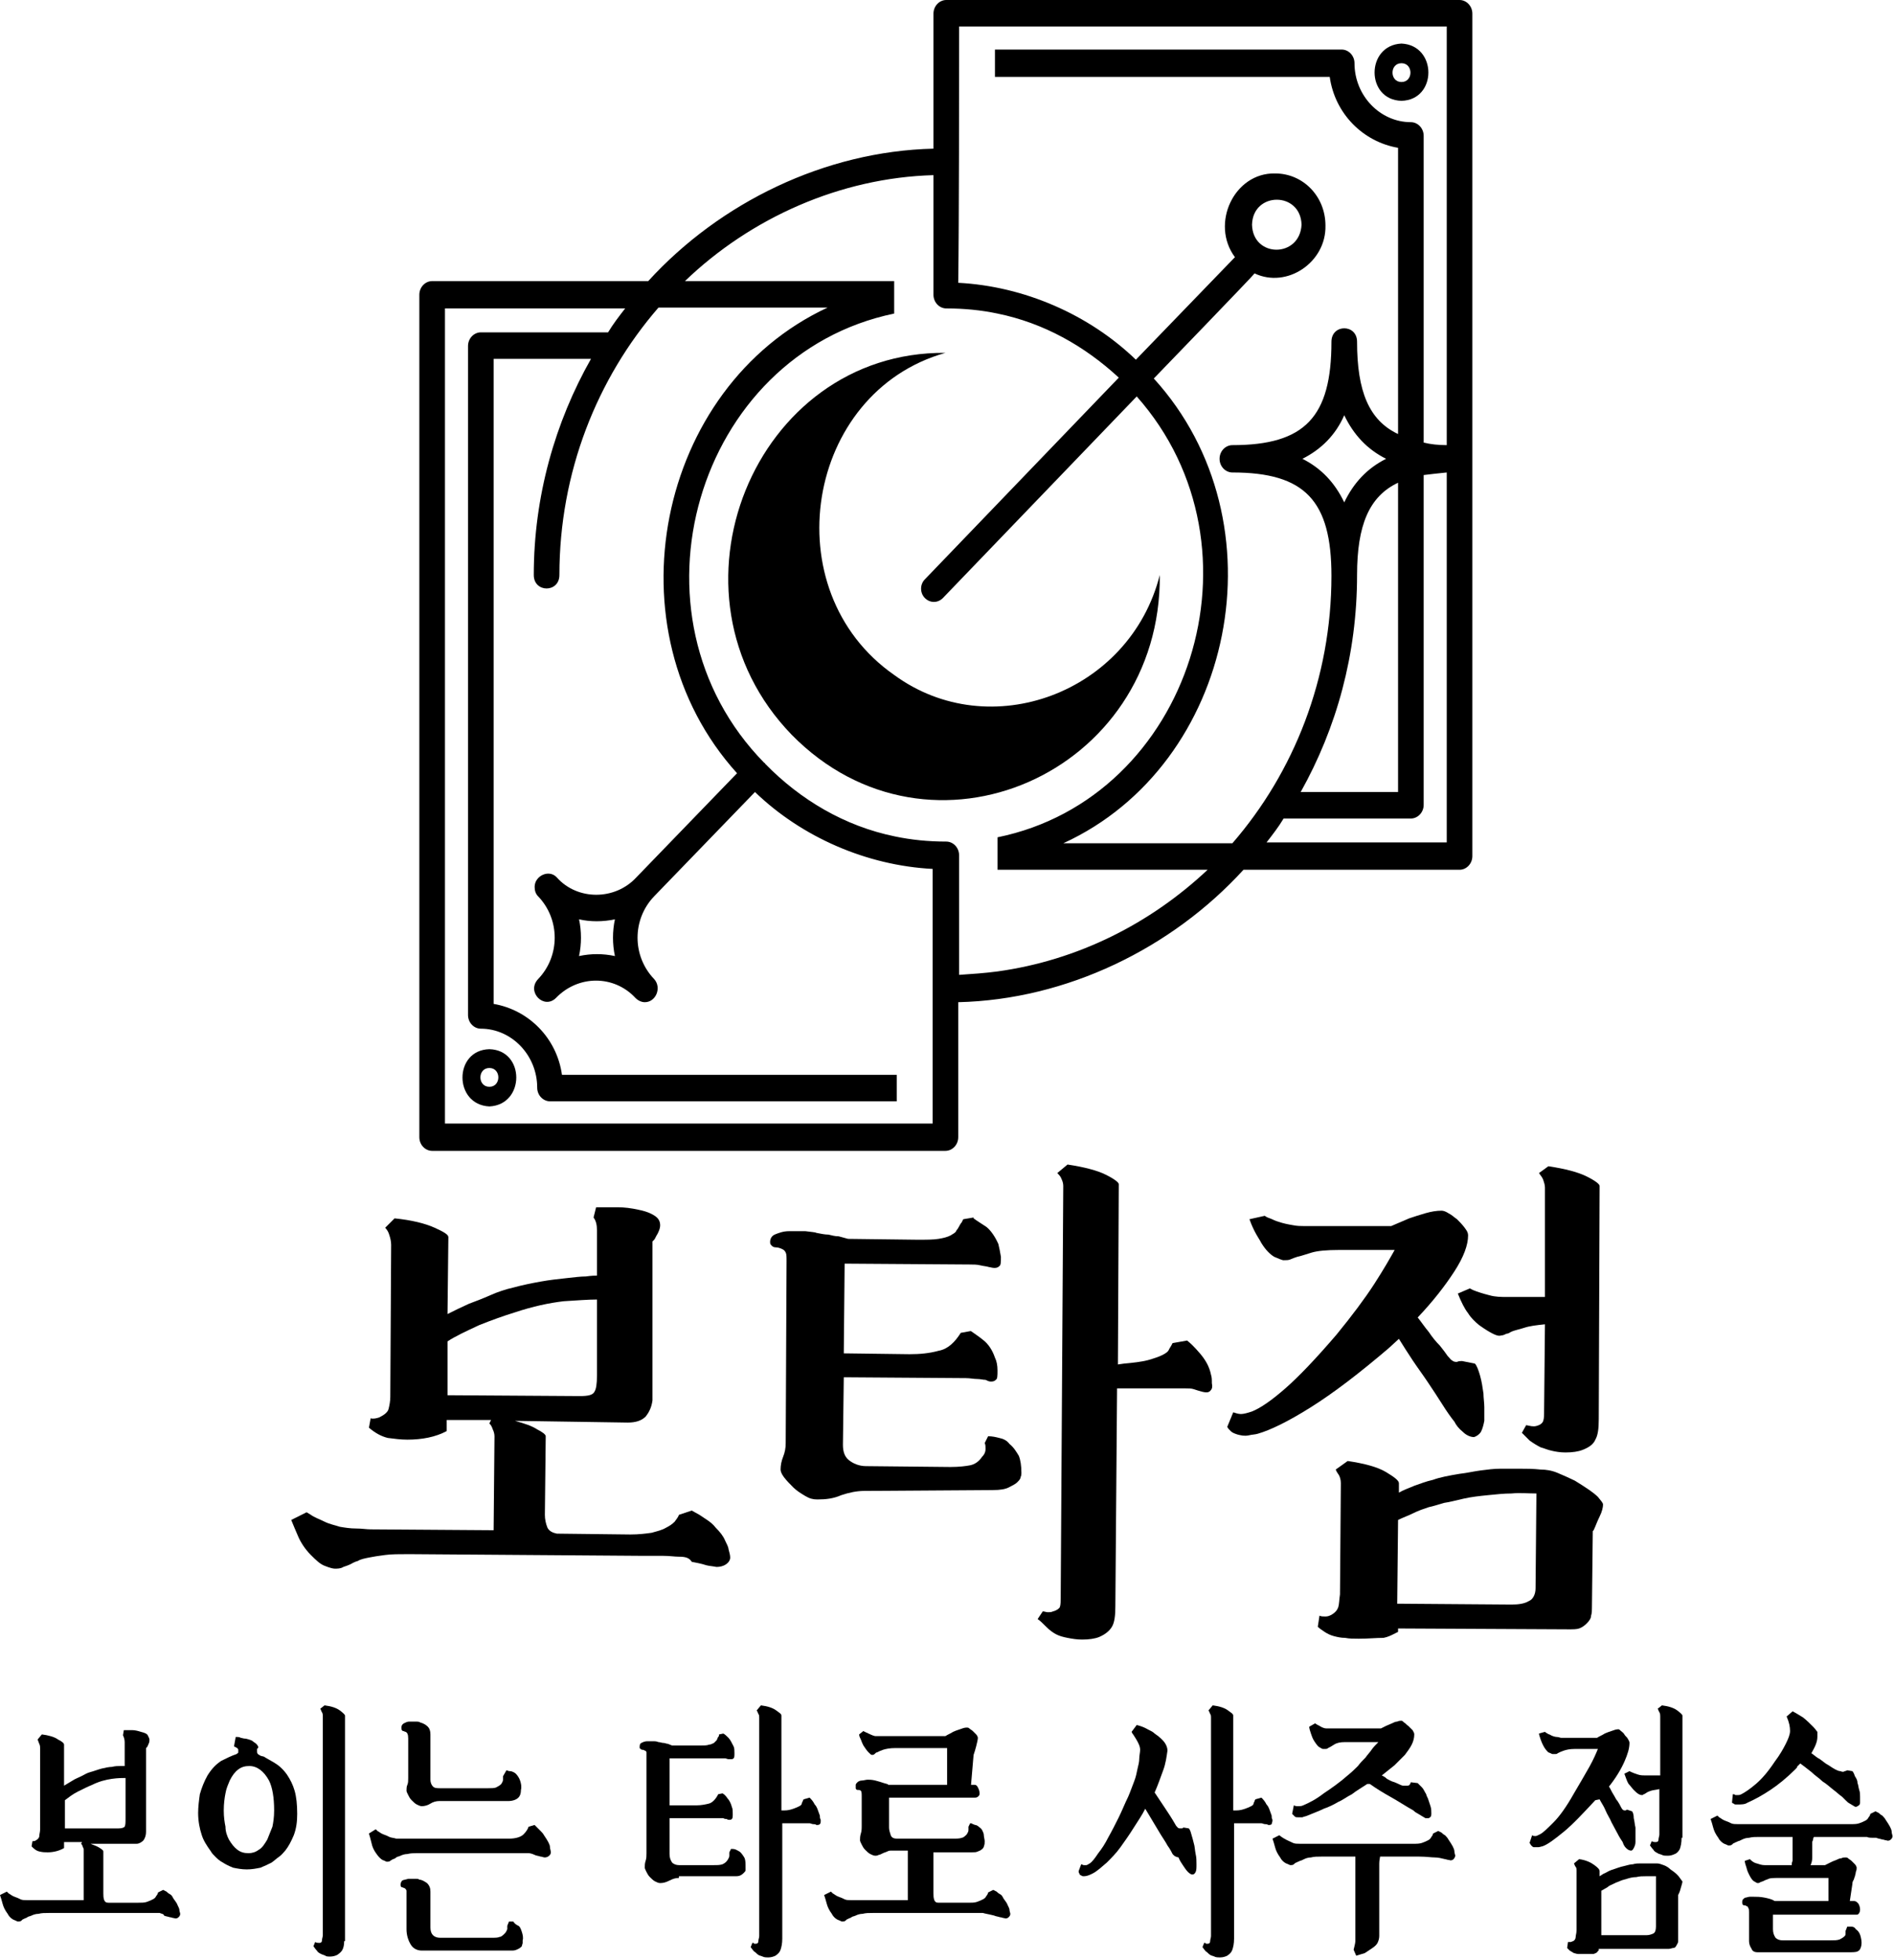
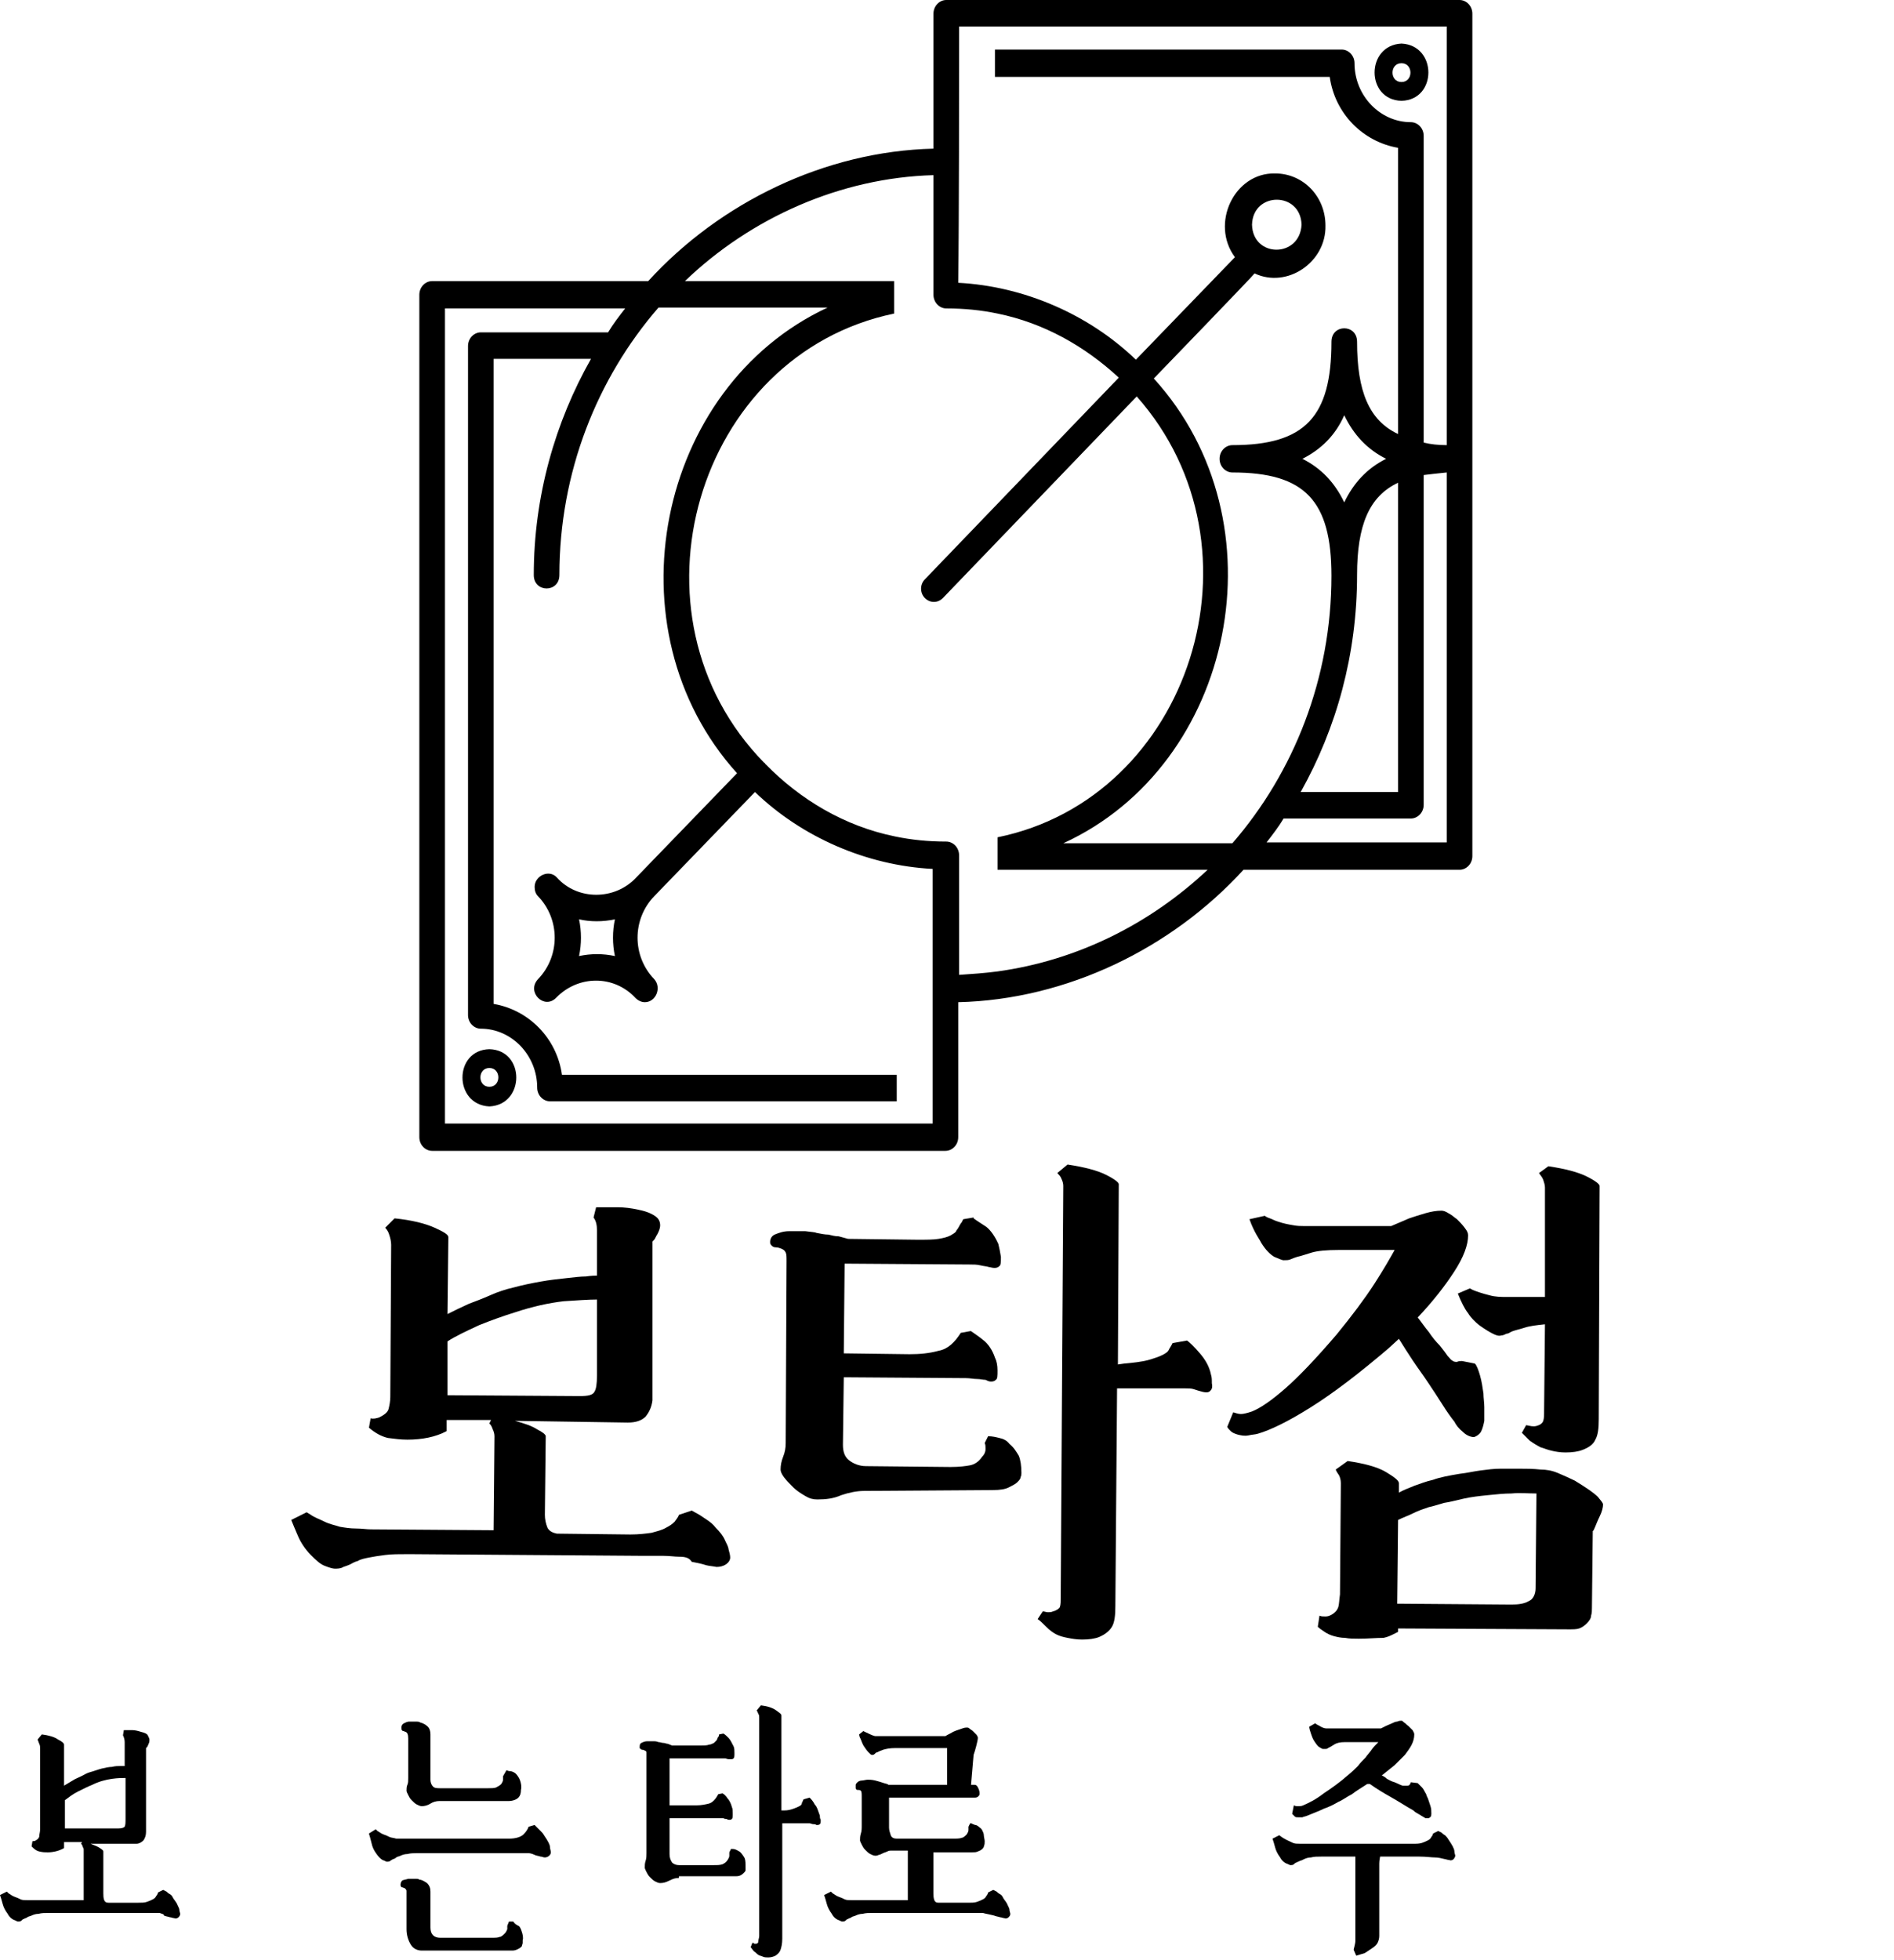
<svg xmlns="http://www.w3.org/2000/svg" width="669" height="692" viewBox="0 0 669 692" fill="none">
  <path d="M239.82 549.622C238.312 549.622 236.502 549.32 234.39 549.32C232.279 549.32 230.167 549.32 227.754 549.32L144.496 548.717C141.178 548.717 138.161 548.717 136.05 549.018C133.636 549.32 131.826 549.622 130.318 549.923C128.81 550.225 127.302 550.527 126.397 551.13C125.19 551.431 124.285 552.035 123.682 552.336C123.078 552.638 122.173 552.94 121.268 553.241C120.363 553.845 119.157 553.845 118.252 553.845C117.648 553.845 116.442 553.543 114.934 552.94C113.124 552.336 111.615 550.828 109.805 549.018C107.694 546.907 106.185 544.493 105.28 542.382C104.375 540.27 103.471 538.158 102.867 536.65L108.297 533.935L109.805 534.84C111.012 535.745 112.822 536.349 114.632 537.254C116.442 538.159 118.252 538.46 120.062 539.063C121.872 539.365 123.682 539.667 125.793 539.667C127.905 539.667 129.413 539.968 130.921 539.968L174.36 540.27L174.662 507.088C174.662 506.183 174.36 505.278 174.059 504.674C173.757 503.769 173.455 503.166 172.852 502.563L173.455 501.356H157.769V505.278C153.848 507.389 149.021 508.294 143.893 508.294C141.479 508.294 139.368 507.993 136.955 507.691C134.541 507.088 132.43 505.881 130.318 504.071L130.921 500.753C131.826 501.055 133.033 500.753 133.938 500.451C135.748 499.546 136.955 498.641 137.256 497.435C137.558 496.228 137.86 494.72 137.86 493.211L138.161 439.516C138.161 438.309 137.86 437.103 137.558 436.198C137.256 434.991 136.653 434.086 136.05 433.483L139.368 430.165C145.401 430.768 150.228 431.975 153.546 433.483C156.864 434.991 158.372 435.896 158.372 436.801L158.071 463.95C160.484 462.744 162.897 461.537 165.612 460.331C168.025 459.426 170.439 458.521 173.154 457.314C175.869 456.107 178.584 455.202 181.298 454.599C184.617 453.694 187.633 453.091 190.952 452.487C194.27 451.884 197.286 451.583 200.001 451.281C202.716 450.979 205.129 450.677 206.939 450.677C209.051 450.376 210.258 450.376 210.861 450.376V434.388C210.861 432.578 210.559 431.07 209.654 429.863L210.559 426.243C213.274 426.243 215.688 426.243 218.101 426.243C220.514 426.243 222.927 426.545 225.642 427.148C228.659 427.751 230.469 428.656 231.675 429.561C232.882 430.466 233.184 431.673 233.184 432.578C233.184 433.483 232.882 434.388 232.279 435.595C231.675 436.5 231.374 437.405 231.072 437.706L230.469 438.31V439.214C230.469 441.326 230.469 444.041 230.469 447.661C230.469 450.979 230.469 454.901 230.469 458.822C230.469 462.744 230.469 466.665 230.469 470.587C230.469 474.509 230.469 478.43 230.469 481.748C230.469 485.067 230.469 488.083 230.469 490.195C230.469 492.608 230.469 493.815 230.469 494.418C230.167 496.831 229.262 498.641 228.056 500.15C226.547 501.658 224.436 502.261 221.721 502.261L181.902 501.658C185.22 502.563 187.935 503.468 189.745 504.674C191.555 505.579 192.761 506.484 192.761 507.088L192.46 534.84C192.46 536.349 192.761 537.857 193.365 539.365C193.968 540.572 195.175 541.175 196.683 541.477L222.626 541.778C225.642 541.778 228.056 541.477 230.167 541.175C232.279 540.572 233.787 540.27 235.295 539.365C236.502 538.762 237.407 538.159 238.312 537.254C238.915 536.349 239.519 535.745 239.82 534.84L244.345 533.332L247.06 534.84C247.965 535.444 248.87 536.047 249.775 536.65C250.68 537.254 251.887 538.159 252.792 539.365C254.3 540.873 255.506 542.382 256.11 543.89C256.713 545.097 257.316 546.303 257.316 546.907C257.618 548.113 257.92 549.018 257.92 549.923C257.92 550.828 257.316 551.733 256.411 552.336C255.506 552.94 254.3 553.241 253.093 553.241C251.585 552.94 250.68 552.94 249.473 552.638C247.663 552.035 245.853 551.733 244.345 551.432C243.44 549.923 241.932 549.622 239.82 549.622ZM210.861 458.822C207.844 458.822 203.923 459.124 199.096 459.426C193.968 460.029 188.237 461.236 181.902 463.347C177.98 464.554 173.757 466.062 169.232 467.872C164.707 469.984 160.786 471.794 158.071 473.604V492.608L204.828 492.91C207.543 492.91 209.353 492.608 209.956 491.401C210.559 490.496 210.861 488.686 210.861 485.67V458.822Z" fill="black" />
  <path d="M305.279 526.394C302.564 526.394 299.849 526.997 297.134 527.902C294.419 529.109 291.704 529.41 288.688 529.41C287.179 529.41 285.973 529.109 284.464 528.204C282.956 527.299 281.448 526.394 280.241 525.187C279.035 523.981 277.828 522.774 276.923 521.567C276.018 520.361 275.716 519.456 275.716 518.852C275.716 517.344 276.018 515.836 276.621 514.327C277.225 512.819 277.526 511.311 277.526 509.501L277.828 445.248C277.828 443.739 277.828 442.834 277.526 442.231C277.225 441.628 276.923 441.326 276.32 441.024C275.716 440.723 274.811 440.421 274.208 440.421C273.303 440.421 272.7 440.119 272.096 439.214C271.795 437.706 272.398 436.499 273.605 435.896C275.113 435.293 276.621 434.69 278.733 434.69C280.543 434.69 282.654 434.69 284.464 434.69C286.576 434.991 287.783 434.991 288.386 435.293C289.894 435.595 291.403 435.896 292.609 435.896C293.816 436.198 295.022 436.499 296.229 436.499L299.547 437.404L323.982 437.706C327.3 437.706 329.713 437.706 331.523 437.404C333.333 437.103 334.54 436.801 335.746 436.198C336.651 435.595 337.556 435.293 337.858 434.388C338.461 433.785 338.763 432.88 339.366 431.975C339.97 431.371 339.97 430.768 340.271 430.466L343.891 429.863V430.165C345.098 431.07 346.606 431.975 348.416 433.181C349.924 434.388 351.433 436.499 352.639 439.214C352.941 440.421 353.243 441.929 353.544 443.739C353.544 445.549 353.544 446.756 352.941 447.058C352.338 447.661 351.734 447.661 351.131 447.661C350.528 447.661 349.623 447.359 349.321 447.359C348.416 447.058 347.511 447.058 346.304 446.756C345.098 446.454 343.891 446.454 342.383 446.454L298.341 446.153L298.039 477.827L321.267 478.128C324.887 478.128 328.205 477.827 331.523 476.922C334.841 476.318 337.255 473.905 339.366 470.587L342.685 469.984H342.986C344.193 470.889 345.701 471.794 347.511 473.302C349.019 474.508 350.528 476.62 351.433 479.335C352.036 480.542 352.338 482.05 352.338 483.86C352.338 485.67 352.338 486.876 351.734 487.178C351.131 487.781 350.528 487.781 349.924 487.781C349.321 487.781 348.718 487.48 348.114 487.178C347.209 487.178 346.304 486.876 345.098 486.876C343.891 486.876 342.685 486.575 341.176 486.575L298.039 486.273L297.737 510.104C297.737 512.517 298.341 514.327 299.849 515.534C301.357 516.741 303.469 517.646 305.882 517.646L335.746 517.947C338.763 517.947 341.176 517.646 342.685 517.344C344.193 517.042 345.701 516.137 346.908 514.327C347.813 513.422 348.114 512.517 348.114 511.612C348.114 510.708 348.114 510.104 347.813 509.501L349.019 507.088C350.528 507.088 351.734 507.389 352.941 507.691C354.449 507.993 355.656 508.596 356.561 509.803C358.069 511.009 358.974 512.517 359.879 514.026C360.482 515.534 360.784 517.646 360.784 520.059C360.784 520.361 360.784 520.964 360.482 521.567C360.482 522.171 359.879 522.774 359.276 523.377C358.672 523.98 357.466 524.584 356.259 525.187C355.053 525.79 353.243 526.092 350.829 526.092L305.279 526.394ZM427.451 491.1C426.847 491.703 425.942 491.703 424.736 491.401C423.529 491.1 422.624 490.798 421.719 490.496C420.814 490.195 419.909 490.195 418.702 490.195C417.496 490.195 416.289 490.195 414.781 490.195H394.57L393.966 567.118C393.966 570.436 393.665 572.849 392.76 574.357C391.855 575.866 390.347 577.072 388.235 577.977C386.727 578.581 384.615 578.882 382.202 578.882C380.392 578.882 378.582 578.581 377.074 578.279C375.565 577.977 374.359 577.676 373.152 577.072C371.945 576.469 370.739 575.564 369.532 574.357C368.325 573.151 367.421 572.246 366.516 571.643L368.325 568.928C368.929 568.928 369.532 569.229 370.135 569.229C370.739 569.229 371.342 569.229 371.945 568.928C373.152 568.626 374.057 568.023 374.359 567.419C374.66 566.514 374.66 565.308 374.66 564.101L375.565 418.702C375.565 417.797 375.264 416.892 374.962 416.288C374.66 415.383 374.057 414.78 373.454 414.177L377.074 411.16C383.107 412.065 387.632 413.272 390.648 414.78C393.665 416.288 395.173 417.495 395.173 418.098L394.871 481.748L396.983 481.447C400.301 481.145 403.016 480.843 405.43 480.24C407.541 479.637 409.351 479.033 410.558 478.43C411.764 477.827 412.669 477.223 412.971 476.318C413.574 475.413 413.876 474.81 414.178 474.207L419.306 473.302C420.512 474.207 422.021 475.715 423.831 477.827C425.641 479.938 427.149 482.352 427.752 485.368C428.054 486.273 428.054 487.178 428.054 488.385C428.356 489.893 428.054 490.496 427.451 491.1Z" fill="black" />
  <path d="M490.506 476.018C480.249 484.766 471.2 491.704 463.055 496.832C454.91 501.961 448.575 504.977 444.352 506.184C443.447 506.485 442.24 506.485 441.034 506.787C439.525 507.089 438.319 506.787 437.112 506.485C436.207 506.184 435.302 505.882 434.699 505.279C434.095 504.676 433.794 504.374 433.492 503.771L435.604 498.642C436.509 498.944 437.414 499.246 438.319 499.246C439.224 499.246 440.43 498.944 442.24 498.341C445.257 497.134 449.178 494.419 454.005 490.196C458.832 485.973 464.865 479.638 472.105 471.191C477.534 464.555 482.059 458.522 485.377 453.394C488.696 448.265 491.109 444.042 492.617 441.327H473.009C468.485 441.327 465.468 441.629 463.356 442.232C461.245 442.836 459.736 443.439 458.228 443.74C457.323 444.042 456.418 444.344 455.815 444.645C455.212 444.947 454.307 444.947 453.402 444.947C452.798 444.947 451.592 444.344 450.083 443.74C448.575 442.836 447.067 441.327 445.559 438.914C444.955 437.707 444.05 436.501 443.145 434.691C442.24 432.881 441.637 431.372 441.335 430.467L446.765 429.261C447.067 429.563 447.67 429.864 448.575 430.166C449.48 430.468 450.385 431.071 451.592 431.372C453.402 431.976 454.91 432.277 456.72 432.579C458.228 432.881 459.435 432.881 460.34 432.881H491.411C493.522 431.976 495.634 431.071 497.745 430.166C499.555 429.563 501.365 428.959 503.477 428.356C505.589 427.753 507.399 427.451 509.208 427.451C509.812 427.451 510.717 427.753 511.622 428.356C512.828 428.959 513.733 429.864 514.638 430.467C515.543 431.372 516.448 432.277 517.353 433.484C518.258 434.691 518.56 435.294 518.56 436.199C518.56 439.517 517.052 443.74 513.733 448.869C510.415 453.997 506.192 459.427 500.762 465.158C501.969 466.667 503.175 468.476 504.684 470.286C505.89 472.096 507.097 473.605 508.605 475.113C509.812 476.621 510.717 477.828 511.32 478.733C512.225 479.638 512.527 480.241 512.828 480.241C513.432 480.844 514.035 480.844 514.638 480.844C515.242 480.543 515.845 480.543 516.448 480.543L520.973 481.448C521.577 482.051 522.18 483.559 522.783 485.671C523.386 487.783 523.688 489.894 523.99 492.006C523.99 493.514 524.291 495.324 524.291 496.832C524.291 498.642 524.291 500.151 524.291 501.659C523.99 503.167 523.688 504.374 523.085 505.581C522.481 506.485 521.576 507.089 520.672 507.39C519.465 507.39 517.957 506.787 516.75 505.581C515.242 504.374 514.337 503.167 513.733 501.961C512.527 500.452 511.018 498.341 509.51 495.927C508.002 493.514 506.192 490.799 504.382 488.084C502.572 485.369 500.762 482.956 498.952 480.241C497.142 477.526 495.634 475.113 494.126 472.7L490.506 476.018ZM479.948 578.582C478.138 578.582 476.629 578.582 475.121 578.28C473.613 578.28 472.406 577.979 471.2 577.677C469.993 577.375 468.786 576.772 467.881 576.169C466.976 575.565 466.071 574.962 465.468 574.359L466.071 570.437C466.675 570.739 467.278 570.739 468.183 570.739C469.088 570.739 469.691 570.437 470.295 570.135C471.803 569.23 472.406 568.326 472.708 567.421C473.009 566.516 473.009 565.007 473.311 562.896L473.613 523.68C473.613 522.473 473.311 521.568 473.009 520.965C472.708 520.362 472.104 519.758 471.803 518.853L476.026 515.837C482.059 516.742 486.584 517.949 489.601 519.758C492.617 521.568 494.126 522.775 494.126 523.68V526.998C495.634 526.093 497.444 525.49 499.555 524.585C501.365 523.982 503.477 523.077 506.192 522.473C508.605 521.568 511.923 520.965 515.543 520.362C518.258 520.06 520.672 519.457 523.085 519.155C525.498 518.853 527.61 518.552 530.023 518.552C532.135 518.552 534.548 518.552 536.659 518.552C539.073 518.552 541.486 518.552 544.201 518.853C546.011 518.853 548.122 519.155 550.234 520.06C552.346 520.965 554.457 521.87 556.267 522.775C560.189 525.188 562.904 526.998 564.412 528.507C565.619 530.015 566.222 530.618 566.222 531.221C566.222 532.126 565.92 533.635 565.015 535.445C564.11 537.255 563.507 539.065 562.904 540.271L562.602 540.573L562.3 567.722C562.3 568.627 562.3 569.532 561.999 570.437C561.999 571.342 561.395 572.247 560.49 573.152C559.585 574.057 558.681 574.66 557.776 574.962C556.871 575.264 555.664 575.264 554.156 575.264L493.824 574.962V576.169C493.221 576.47 492.617 576.772 492.014 577.074C491.411 577.375 490.204 577.979 488.696 578.28C485.981 578.28 483.266 578.582 479.948 578.582ZM493.522 566.214L533.945 566.516C536.358 566.516 538.469 566.214 539.978 565.309C541.486 564.706 542.391 562.896 542.391 560.784L542.693 527.3C539.676 527.3 536.659 526.998 533.945 527.3C531.23 527.3 528.515 527.602 525.498 527.903C522.481 528.205 519.767 528.507 517.052 529.11C514.337 529.713 512.225 530.316 510.113 530.618C508.002 531.221 506.192 531.825 504.684 532.126C502.874 532.73 501.064 533.333 499.254 534.238C497.444 535.143 495.634 535.746 493.824 536.651L493.522 566.214ZM564.714 501.056C564.714 504.374 564.412 506.787 563.507 508.295C562.904 509.804 561.395 511.01 558.982 511.915C557.474 512.519 555.362 512.82 552.949 512.82C551.139 512.82 549.329 512.519 548.122 512.217C546.614 511.915 545.408 511.312 544.201 511.01C542.994 510.407 541.486 509.502 540.279 508.597C539.073 507.39 538.168 506.485 537.564 505.882L539.073 503.167C540.581 503.469 541.486 503.771 542.693 503.469C543.899 503.167 544.804 502.564 545.106 501.659C545.408 500.754 545.408 499.547 545.408 498.039L545.709 467.571C542.693 467.873 540.279 468.175 538.469 468.778C536.659 469.381 534.849 469.683 533.643 470.286C533.04 470.588 532.738 470.89 532.135 470.89C531.531 471.191 530.928 471.493 530.325 471.493C529.42 471.795 528.515 471.493 527.308 470.89C526.101 470.286 524.593 469.381 522.481 467.873C520.973 466.667 519.465 465.158 518.56 463.65C517.353 462.142 516.147 459.728 514.94 456.712L519.163 454.902L520.37 455.505C521.878 456.108 523.688 456.712 526.101 457.315C528.213 457.918 530.325 457.918 532.135 457.918H545.709V419.306C545.709 418.401 545.408 417.496 545.106 416.591C544.804 415.686 544.201 415.083 543.598 414.178L546.916 411.765C552.949 412.67 557.474 413.876 560.49 415.385C563.507 416.893 565.015 418.099 565.015 418.703L564.714 501.056Z" fill="black" />
  <path d="M515.541 0C505.587 0 338.769 0 334.244 0C331.831 0 329.72 2.112 329.72 4.827V52.489C291.409 53.394 254.305 71.493 228.966 99.246H152.646C150.233 99.246 148.121 101.357 148.121 104.072C148.121 121.267 148.121 392.458 148.121 401.508C148.121 404.223 150.233 406.334 152.646 406.334C162.299 406.334 329.72 406.334 333.943 406.334C336.356 406.334 338.468 404.223 338.468 401.508V353.846C376.778 352.941 413.882 334.841 439.222 307.089H515.541C517.955 307.089 520.066 304.977 520.066 302.262V4.827C520.066 2.112 517.955 0 515.541 0ZM474.817 177.375C471.499 170.437 466.673 165.309 460.036 161.991C466.673 158.672 471.801 153.544 474.817 146.606C478.136 153.544 482.962 158.672 489.599 161.991C482.962 165.309 478.136 170.437 474.817 177.375ZM479.342 203.016C479.342 185.52 483.566 175.264 493.822 170.437V279.638H459.433C472.102 257.013 479.342 231.071 479.342 203.016ZM338.769 9.351H352.344H511.016V157.164C508 157.164 505.285 156.862 502.872 156.259V47.964C502.872 45.249 500.76 43.137 498.347 43.137C487.487 43.137 478.437 33.786 478.437 22.323C478.437 19.608 476.326 17.496 473.912 17.496H352.344H351.439V27.149C352.947 27.149 468.181 27.149 469.689 27.149C471.499 40.121 481.454 50.075 493.822 52.187V153.243C483.566 148.416 479.342 138.16 479.342 120.663C479.342 114.329 470.293 114.329 470.293 120.663C470.293 147.209 460.941 157.164 435.3 157.164C432.887 157.164 430.775 159.276 430.775 161.991C430.775 164.706 432.887 166.817 435.3 166.817C460.941 166.817 470.293 176.772 470.293 203.318C470.293 239.517 457.02 272.699 435.3 297.737H375.572C436.205 269.984 453.701 184.313 407.548 133.635C407.849 133.333 443.143 96.832 443.143 96.531C454.606 101.961 468.483 92.609 468.181 79.638C468.181 69.382 460.338 61.237 450.383 61.237C435.903 60.935 427.457 79.035 436.205 90.799L401.213 126.998C384.622 111.01 361.695 101.056 338.468 99.849C338.769 77.225 338.769 31.674 338.769 9.351ZM442.238 79.336C442.54 67.572 459.433 67.572 459.734 79.336C459.131 91.101 442.54 91.101 442.238 79.336ZM329.418 396.681H315.843H157.171C157.171 392.76 157.171 120.965 157.171 108.899H220.821C218.709 111.614 216.598 114.329 214.788 117.345H169.841C167.427 117.345 165.316 119.457 165.316 122.172V358.37C165.316 361.085 167.427 363.197 169.841 363.197C180.7 363.197 189.75 372.548 189.75 384.011C189.75 386.726 191.862 388.838 194.275 388.838H315.843H316.748V379.487C315.24 379.487 200.006 379.487 198.498 379.487C196.688 366.515 186.733 356.561 174.365 354.449V126.697H208.754C196.085 149.019 188.543 175.264 188.543 203.016C188.543 209.351 197.593 209.351 197.593 203.016C197.593 166.817 210.866 133.635 232.586 108.597H292.314C231.982 136.651 214.486 222.322 260.338 273.001L224.742 309.803C217.201 317.948 203.928 317.948 196.688 309.803C193.973 306.787 188.845 309.2 188.845 313.122C188.845 314.328 189.147 315.535 190.052 316.44C197.895 324.585 197.895 337.556 190.052 345.701C185.828 350.226 192.163 356.561 196.386 352.337C204.23 344.193 216.899 344.193 224.441 352.337C225.346 353.242 226.552 353.846 227.759 353.846C231.681 353.846 233.792 348.717 231.077 345.701C223.234 337.556 223.234 324.585 231.077 316.44L266.673 279.638C283.264 295.625 306.19 305.58 329.418 306.787C329.418 329.11 329.418 374.358 329.418 396.681ZM204.531 324.585C208.453 325.49 212.978 325.49 217.201 324.585C216.296 328.808 216.296 333.333 217.201 337.556C212.978 336.651 208.754 336.651 204.531 337.556C205.436 333.333 205.436 328.808 204.531 324.585ZM352.344 342.986C347.819 343.589 343.294 343.891 338.769 344.193C338.769 341.779 338.769 302.865 338.769 301.96C338.769 299.245 336.658 297.134 334.244 297.134C327.91 297.134 321.876 296.53 316.145 295.324C298.347 291.704 282.661 282.353 270.293 269.683C270.293 269.683 270.293 269.381 269.991 269.381C218.709 217.194 245.859 125.188 315.843 110.709V99.246H241.937C265.165 76.923 296.839 62.745 329.72 61.84C329.72 64.253 329.72 103.167 329.72 104.072C329.72 106.787 331.831 108.899 334.244 108.899C340.579 108.899 346.612 109.502 352.344 110.709C368.634 114.027 383.113 122.172 395.18 133.333L326.703 204.525C324.893 206.335 324.893 209.351 326.703 211.161C328.513 212.971 331.228 212.971 333.038 211.161L401.514 139.97C448.875 193.363 420.519 281.749 352.344 295.625V307.089H426.552C406.341 326.093 380.7 339.064 352.344 342.986ZM511.016 297.435H447.366C449.478 294.721 451.59 292.006 453.4 288.989H498.347C500.76 288.989 502.872 286.877 502.872 284.162V167.722C505.285 167.421 508 167.119 511.016 166.817V297.435Z" fill="black" />
  <path d="M495.033 35.595C507.703 35.293 507.703 15.987 495.033 15.384C482.364 15.987 482.364 35.293 495.033 35.595ZM495.033 22.322C499.257 22.322 499.257 28.958 495.033 28.958C490.81 28.958 490.81 22.322 495.033 22.322Z" fill="black" />
-   <path d="M409.66 203.015C399.102 244.644 349.63 263.046 315.845 238.31C273.009 208.445 284.472 138.461 333.944 124.584C266.373 123.981 231.38 209.652 279.646 259.426C328.514 309.199 410.264 273 409.66 203.015Z" fill="black" />
  <path d="M172.858 370.437C160.188 370.738 160.188 390.044 172.858 390.648C185.527 390.044 185.527 370.738 172.858 370.437ZM172.858 383.709C168.634 383.709 168.634 377.073 172.858 377.073C177.081 377.073 177.081 383.709 172.858 383.709Z" fill="black" />
  <path d="M56.41 675.413C55.807 675.413 55.203 675.413 54.299 675.413C53.394 675.413 52.489 675.413 51.584 675.413H17.195C15.686 675.413 14.781 675.413 13.575 675.715C12.67 675.715 11.765 676.017 11.161 676.318C10.558 676.62 9.955 676.62 9.653 676.922C9.351 677.223 8.748 677.223 8.446 677.525C8.145 677.525 7.843 677.827 7.541 678.128C7.24 678.43 6.636 678.43 6.335 678.43C6.033 678.43 5.732 678.128 4.827 677.827C4.223 677.525 3.318 676.922 2.715 675.715C1.81 674.508 1.207 673.302 0.905 672.095C0.603 670.888 0.302 669.984 0 669.079L2.413 667.872L3.017 668.475C3.62 668.777 4.223 669.38 5.128 669.682C6.033 669.983 6.636 670.285 7.24 670.587C7.843 670.888 8.748 670.888 9.653 670.888C10.558 670.888 11.161 670.888 11.765 670.888H29.562V653.392C29.562 652.789 29.562 652.487 29.261 652.186C29.261 651.884 28.959 651.281 28.658 650.979L28.959 650.376H22.624V652.487C21.116 653.392 19.005 653.996 16.893 653.996C15.988 653.996 15.083 653.996 13.876 653.694C12.67 653.392 12.066 652.789 11.161 651.884L11.463 650.074C11.765 650.074 12.368 650.074 12.67 649.772C13.273 649.471 13.876 648.867 13.876 648.264C13.876 647.661 14.178 646.756 14.178 645.851V617.495C14.178 616.892 14.178 616.288 13.876 615.685C13.575 615.082 13.575 614.78 13.273 614.177L14.781 612.367C17.195 612.668 19.306 613.272 20.513 614.177C21.719 614.78 22.624 615.383 22.624 615.987V630.466C23.529 629.863 24.736 629.26 25.641 628.656C26.546 628.053 27.451 627.751 28.658 627.148C29.864 626.545 30.769 625.941 31.976 625.64C33.182 625.338 34.691 624.735 35.897 624.433C37.104 624.131 38.612 623.83 39.517 623.83C40.724 623.528 41.629 623.528 42.534 623.528C43.439 623.528 43.74 623.528 44.042 623.528V615.082C44.042 614.177 43.74 613.272 43.439 612.668L43.74 610.858C44.947 610.858 45.852 610.858 46.757 610.858C47.662 610.858 48.869 611.16 49.774 611.462C50.98 611.763 51.885 612.065 52.187 612.668C52.489 613.272 52.79 613.875 52.79 614.177C52.79 614.78 52.79 615.082 52.489 615.685C52.187 616.288 52.187 616.59 51.885 616.892L51.584 617.193V617.797C51.584 619.003 51.584 620.511 51.584 622.321C51.584 624.131 51.584 626.243 51.584 628.053C51.584 630.165 51.584 632.276 51.584 634.388C51.584 636.499 51.584 638.611 51.584 640.119C51.584 641.929 51.584 643.438 51.584 644.644C51.584 645.851 51.584 646.454 51.584 646.756C51.584 647.962 51.282 648.867 50.679 649.772C50.075 650.376 49.17 650.979 48.265 650.979H31.976C33.484 651.582 34.389 651.884 35.294 652.487C36.199 653.091 36.501 653.392 36.501 653.694V668.475C36.501 669.38 36.501 669.983 36.802 670.888C37.104 671.492 37.406 671.793 38.311 671.793H48.869C50.075 671.793 50.98 671.793 51.885 671.492C52.79 671.19 53.394 670.888 53.997 670.587C54.6 670.285 54.902 669.983 55.203 669.38C55.505 669.079 55.807 668.475 55.807 668.174L57.617 667.269L58.823 667.872C59.125 668.174 59.427 668.475 60.03 668.777C60.633 669.079 60.935 669.682 61.237 670.285C61.84 671.19 62.443 671.793 62.745 672.698C63.047 673.302 63.348 673.905 63.348 674.207C63.348 674.81 63.65 675.413 63.65 675.715C63.65 676.318 63.348 676.62 63.047 676.922C62.745 677.223 62.142 677.525 61.538 677.223C60.935 677.223 60.633 676.922 60.03 676.922C59.125 676.62 58.522 676.62 57.919 676.318C57.919 675.715 57.014 675.715 56.41 675.413ZM44.344 627.751C43.137 627.751 41.629 627.751 39.517 628.053C37.406 628.355 34.992 628.958 32.579 630.165C31.071 630.768 29.261 631.673 27.451 632.578C25.641 633.483 24.133 634.689 22.926 635.594V645.549H41.931C43.137 645.549 43.74 645.247 44.042 644.946C44.344 644.343 44.344 643.438 44.344 641.929V627.751Z" fill="black" />
-   <path d="M100.754 653.391C100.15 653.995 99.547 654.9 98.642 655.503C97.737 656.106 96.832 657.011 95.927 657.615C94.72 658.218 93.514 658.821 92.005 659.425C90.497 659.726 88.989 660.028 87.179 660.028C85.369 660.028 83.861 659.726 82.352 659.425C80.844 658.821 79.638 658.218 78.733 657.615C77.526 657.011 76.621 656.106 76.017 655.503C75.414 654.9 74.811 654.296 74.509 653.693C73.001 651.581 71.794 649.771 71.191 647.66C70.588 645.85 69.984 643.135 69.984 640.118C69.984 638.007 70.286 635.593 70.588 633.482C71.191 631.37 72.096 628.957 73.303 626.845C74.811 624.432 76.319 622.924 78.129 621.717C79.939 620.812 81.749 619.907 83.559 619.304C83.861 619.002 84.162 619.002 84.162 618.701C84.162 618.399 84.162 618.097 84.162 617.796C84.162 617.494 83.861 617.192 83.257 616.891L82.654 616.589L83.257 613.271C83.257 613.271 83.559 613.271 83.861 613.271C84.162 613.271 84.464 613.271 85.067 613.572C85.369 613.572 85.972 613.874 86.877 613.874C88.084 614.176 88.989 614.477 89.29 614.779C89.592 615.081 90.195 615.382 90.497 615.684C91.1 616.287 91.402 616.891 91.1 617.192L90.799 617.494C90.799 617.796 90.799 617.796 90.799 618.399C90.799 618.701 90.799 619.002 91.1 619.304C91.402 619.606 91.704 619.606 92.005 619.907L93.212 620.209C94.117 620.812 95.324 621.416 96.832 622.32C98.34 623.225 99.849 624.432 101.357 626.544C102.564 628.354 103.468 630.164 104.072 632.275C104.675 634.387 104.977 637.102 104.977 640.42C104.977 643.135 104.675 645.548 103.77 647.961C102.865 650.073 101.96 651.883 100.754 653.391ZM80.844 649.47C81.749 650.978 82.654 652.185 83.861 653.09C85.067 653.995 86.274 654.296 87.782 654.296C88.989 654.296 90.195 653.995 91.402 653.09C92.609 652.486 93.514 650.978 94.419 649.47C95.022 647.961 95.625 646.453 96.229 644.945C96.53 643.437 96.832 641.627 96.832 639.213C96.832 634.688 96.229 631.069 95.022 628.655C93.212 625.337 90.799 623.527 88.084 623.527C86.576 623.527 85.369 623.829 84.162 624.734C82.956 625.639 82.051 626.845 81.146 628.655C80.542 630.164 79.939 631.37 79.638 633.18C79.336 634.688 79.034 636.8 79.034 639.213C79.034 641.627 79.336 643.437 79.638 644.945C79.638 646.755 80.241 648.263 80.844 649.47ZM121.568 685.367C121.568 686.875 121.266 687.78 120.965 688.384C120.663 688.987 120.06 689.59 119.155 690.194C118.551 690.495 117.646 690.797 116.741 690.797C115.836 690.797 115.233 690.797 114.932 690.495C114.328 690.194 114.027 690.194 113.423 689.892C112.82 689.59 112.217 689.289 111.915 688.685C111.312 688.082 111.01 687.479 110.708 687.177L111.312 685.669C111.915 685.97 112.217 685.97 112.82 685.97C113.423 685.97 113.725 685.669 113.725 685.066C113.725 684.462 114.027 683.859 114.027 683.256V606.031C114.027 605.428 114.027 605.126 113.725 604.523C113.423 604.221 113.423 603.618 113.122 603.316L114.63 602.109C117.043 602.411 118.853 603.014 120.06 603.919C121.266 604.824 121.87 605.428 121.87 605.729V685.367H121.568Z" fill="black" />
  <path d="M186.723 654.297C186.119 654.297 185.516 654.297 184.611 654.297C183.706 654.297 182.801 654.297 181.896 654.297H147.507C145.999 654.297 145.094 654.297 143.887 654.599C142.982 654.599 142.077 654.901 141.474 655.202C140.871 655.504 140.267 655.504 139.966 655.806C139.664 656.107 139.061 656.409 138.759 656.409C138.457 656.711 138.156 656.711 137.854 657.012C137.552 657.314 136.949 657.314 136.647 657.314C136.346 657.314 136.044 657.012 135.139 656.71C134.536 656.409 133.631 655.504 133.027 654.599C132.122 653.392 131.519 652.186 131.217 650.677C130.916 649.471 130.614 648.264 130.312 647.359L132.726 645.851L133.027 646.152L133.329 646.454C133.932 646.756 134.536 647.359 135.441 647.661C136.346 647.962 136.949 648.264 137.552 648.566C138.156 648.867 139.061 648.867 139.966 649.169C140.871 649.169 141.474 649.169 142.077 649.169H179.785C182.198 649.169 184.008 648.566 184.913 647.661C185.818 646.756 186.421 645.851 186.723 644.946L188.834 644.343C189.136 644.644 189.438 644.946 189.739 645.247C190.041 645.549 190.343 645.851 190.946 646.454C191.248 646.756 191.851 647.359 192.153 647.962C192.756 648.867 193.359 649.772 193.661 650.376C193.962 650.979 194.264 651.582 194.264 652.186C194.264 652.789 194.566 653.392 194.566 653.996C194.566 654.599 194.264 654.901 193.962 655.202C193.661 655.504 193.058 655.806 192.454 655.806C191.851 655.806 191.549 655.504 190.946 655.504C190.041 655.202 189.438 655.202 188.834 654.901C188.231 654.599 187.326 654.297 186.723 654.297ZM183.103 679.938C183.706 680.24 184.008 681.145 184.309 682.05C184.611 682.955 184.913 684.161 184.611 685.066C184.611 685.368 184.611 685.67 184.611 685.971C184.611 686.273 184.309 686.876 184.309 687.178C184.008 687.48 183.706 687.781 183.103 688.083C182.499 688.385 181.896 688.686 180.991 688.686H149.015C147.507 688.686 145.999 688.083 145.094 686.575C144.189 685.066 143.585 683.256 143.585 681.145V669.079C143.585 668.475 143.585 667.872 143.585 667.57C143.585 667.269 143.284 666.967 142.982 666.665C142.681 666.665 142.379 666.364 142.077 666.364C141.776 666.364 141.474 666.062 141.474 665.459C141.474 664.855 141.776 664.252 142.077 663.95C142.681 663.649 143.284 663.649 144.189 663.347C145.094 663.347 145.697 663.347 146.602 663.347C147.507 663.347 147.809 663.347 148.11 663.649C149.015 663.649 149.92 664.252 150.825 664.855C151.73 665.76 152.032 666.665 152.032 667.872V680.542C152.032 681.748 152.334 682.653 152.937 683.256C153.54 683.86 154.445 684.161 155.35 684.161H173.751C174.958 684.161 175.863 684.161 176.466 683.86C177.07 683.86 177.673 683.256 178.276 682.653C178.88 682.05 178.88 681.748 179.181 681.145C179.181 680.542 179.181 680.24 179.181 679.938L179.785 678.43C180.388 678.43 180.689 678.43 181.293 678.43C181.896 679.335 182.499 679.637 183.103 679.938ZM182.198 626.243C182.801 626.846 183.404 627.751 183.706 628.656C184.008 629.561 184.309 630.768 184.008 631.974C184.008 633.181 183.706 634.086 183.103 634.689C182.499 635.293 181.293 635.896 179.483 635.896H155.049C154.144 635.896 152.937 636.198 152.032 636.801C151.127 637.404 149.92 637.706 149.015 637.706C148.412 637.706 147.809 637.404 147.205 637.103C146.602 636.801 145.999 636.198 145.395 635.594C144.792 634.991 144.49 634.388 144.189 633.784C143.887 633.181 143.585 632.578 143.585 632.276C143.585 631.673 143.585 630.768 143.887 630.165C144.189 629.561 144.189 628.656 144.189 627.751V613.875C144.189 612.367 143.887 611.763 143.284 611.462C142.982 611.462 142.681 611.16 142.379 611.16C142.077 611.16 141.776 610.858 141.776 609.953C141.776 609.35 142.077 608.747 142.681 608.445C143.284 608.143 143.887 607.842 144.49 607.842C145.094 607.842 145.999 607.842 146.602 607.842C147.507 607.842 148.11 607.842 148.412 608.143C149.619 608.445 150.524 609.048 151.127 609.652C151.73 610.255 152.032 611.16 152.032 612.367V628.355C152.032 629.26 152.334 630.165 152.937 630.768C153.54 631.371 154.445 631.371 155.652 631.371H172.243C173.45 631.371 174.656 631.371 175.26 631.07C175.863 630.768 176.466 630.466 177.07 629.863C177.371 629.26 177.673 628.958 177.673 628.355C177.673 627.751 177.673 627.45 177.673 627.148L178.88 625.036C179.181 625.036 179.483 625.338 180.086 625.338C180.991 625.338 181.896 625.941 182.198 626.243Z" fill="black" />
  <path d="M239.814 663.044C238.607 663.044 237.702 663.346 236.496 663.949C235.289 664.553 234.384 664.854 233.177 664.854C232.574 664.854 231.971 664.553 231.367 664.251C230.764 663.949 230.161 663.346 229.557 662.743C228.954 662.139 228.652 661.536 228.351 660.933C228.049 660.329 227.747 659.726 227.747 659.425C227.747 658.52 227.747 657.916 228.049 657.011C228.351 656.106 228.351 655.201 228.351 654.296V620.209C228.351 619.304 228.351 619.002 228.351 618.701C228.351 618.399 228.049 618.097 227.747 618.097C227.446 617.796 227.144 617.796 226.842 617.796C226.541 617.796 226.239 617.494 225.938 617.192C225.938 616.287 225.937 615.684 226.541 615.382C227.144 615.081 227.747 614.779 228.652 614.779C229.557 614.779 230.161 614.779 231.066 614.779C231.971 614.779 232.574 615.081 232.574 615.081C233.177 615.081 233.781 615.382 234.384 615.382C234.987 615.382 235.289 615.684 235.892 615.684L237.401 616.287H247.355C248.562 616.287 249.769 616.287 250.372 615.986C250.975 615.986 251.578 615.684 252.182 615.382C252.483 615.081 252.785 614.779 253.087 614.477C253.388 614.176 253.388 613.572 253.69 613.271C253.992 612.969 253.992 612.667 253.992 612.366L255.5 612.064C256.103 612.366 256.707 612.969 257.31 613.572C257.913 614.176 258.517 615.382 259.12 616.589C259.422 617.192 259.422 618.097 259.422 619.002C259.422 619.907 259.422 620.511 259.12 620.812C258.818 621.114 258.517 621.114 258.215 621.114C257.913 621.114 257.612 621.114 257.31 621.114C257.008 621.114 256.405 620.812 256.103 620.812C255.802 620.812 255.198 620.812 254.595 620.812H236.496V637.403H246.149C247.657 637.403 249.165 637.102 250.372 636.8C251.578 636.498 252.785 635.292 253.69 633.482L255.198 633.18C255.802 633.482 256.405 634.085 257.008 634.99C257.612 635.593 258.215 636.8 258.517 638.007C258.818 638.61 258.818 639.515 258.818 640.42C258.818 641.325 258.818 641.928 258.517 642.23C258.215 642.532 257.913 642.532 257.612 642.532C257.31 642.532 257.008 642.532 256.707 642.23C256.405 642.23 255.802 642.23 255.5 641.928C254.897 641.928 254.595 641.928 253.992 641.928H236.496V654.598C236.496 655.805 236.797 656.71 237.401 657.615C238.004 658.218 238.909 658.52 239.814 658.52H252.182C253.388 658.52 254.293 658.52 255.198 658.218C255.802 657.916 256.405 657.615 257.008 656.71C257.31 656.106 257.612 655.805 257.612 655.201C257.612 654.9 257.612 654.296 257.612 653.995L258.215 652.788C258.818 652.788 259.422 652.788 260.025 653.09C260.628 653.391 261.232 653.693 261.533 653.995C262.137 654.598 262.74 655.503 263.042 656.106C263.343 657.011 263.343 657.916 263.343 659.425C263.343 659.726 263.343 660.028 263.343 660.329C263.343 660.631 263.042 660.933 262.74 661.234C262.438 661.536 262.137 661.838 261.533 662.139C260.93 662.441 260.327 662.441 259.422 662.441H239.814V663.044ZM289.587 644.04C289.286 644.342 288.984 644.342 288.381 644.342C288.079 644.04 287.476 644.04 287.174 644.04C286.873 644.04 286.269 643.738 285.968 643.738C285.666 643.738 285.063 643.738 284.459 643.738H276.314V684.462C276.314 686.272 276.013 687.479 275.711 688.384C275.41 689.289 274.806 689.892 273.901 690.495C273.298 690.797 272.393 691.099 271.488 691.099C270.583 691.099 269.98 691.099 269.376 690.797C268.773 690.495 268.17 690.495 267.868 690.194C267.265 689.892 266.963 689.289 266.36 688.987C265.756 688.384 265.455 687.78 265.153 687.479L265.756 685.97C266.058 685.97 266.36 685.97 266.36 686.272C266.661 686.272 266.963 686.272 266.963 686.272C267.566 686.272 267.868 685.97 267.868 685.367C267.868 684.764 268.17 684.161 268.17 683.557V606.333C268.17 606.031 268.17 605.428 267.868 605.126C267.566 604.523 267.566 604.221 267.265 603.919L268.773 602.109C271.186 602.411 272.996 603.014 274.203 603.919C275.41 604.824 276.013 605.126 276.013 605.729V639.213H276.918C278.426 639.213 279.331 638.912 280.236 638.61C281.141 638.308 281.744 638.007 282.348 637.705C282.951 637.403 283.253 637.102 283.253 636.498C283.554 636.197 283.554 635.593 283.856 635.292L285.968 634.688C286.571 635.292 287.174 635.895 287.778 637.102C288.683 638.007 288.984 639.515 289.587 641.023C289.587 641.627 289.587 641.928 289.889 642.532C289.889 643.437 289.889 643.738 289.587 644.04Z" fill="black" />
  <path d="M347.21 675.411C346.607 675.411 346.003 675.411 345.098 675.411C344.193 675.411 343.289 675.411 342.384 675.411H308.296C306.788 675.411 305.883 675.411 304.676 675.713C303.771 675.713 302.866 676.014 302.263 676.316C301.66 676.618 301.056 676.618 300.755 676.919C300.453 677.221 299.85 677.221 299.548 677.523C299.246 677.523 298.945 677.824 298.643 678.126C298.341 678.428 297.738 678.428 297.436 678.428C297.135 678.428 296.833 678.126 295.928 677.824C295.325 677.523 294.42 676.919 293.816 675.713C292.912 674.506 292.308 673.3 292.007 672.093C291.705 670.886 291.403 669.981 291.102 669.076L293.515 667.87L294.118 668.473C294.721 668.775 295.325 669.378 296.23 669.68C297.135 669.981 297.738 670.283 298.341 670.585C298.945 670.886 299.85 670.886 300.755 670.886C301.66 670.886 302.263 670.886 302.866 670.886H320.664V653.39H314.631C314.329 653.39 314.028 653.39 313.424 653.692C312.821 653.993 312.519 653.993 311.916 654.295C311.313 654.597 310.709 654.898 310.408 654.898C309.804 655.2 309.503 655.2 309.201 655.2C308.598 655.2 307.994 654.898 307.391 654.597C306.788 654.295 306.185 653.692 305.581 653.088C304.978 652.485 304.676 651.882 304.375 651.278C304.073 650.675 303.771 650.072 303.771 649.77C303.771 649.167 303.771 648.262 304.073 647.357C304.375 646.452 304.375 645.547 304.375 644.34V634.386C304.375 633.481 304.375 632.576 304.073 632.274C303.771 631.972 303.47 631.972 302.866 631.972C302.565 631.972 302.263 631.671 302.263 631.369C302.263 631.067 302.263 630.464 302.263 630.162C302.263 629.861 302.565 629.559 302.866 629.257C303.168 628.956 303.771 628.654 304.375 628.654C304.978 628.654 305.883 628.352 306.486 628.352C307.089 628.352 307.994 628.352 309.201 628.654C310.408 628.956 311.313 629.257 312.218 629.559C313.123 629.861 313.726 629.861 313.726 630.162H334.54V617.191H316.139C314.329 617.191 312.821 617.493 311.916 617.794C311.011 618.096 310.408 618.398 309.804 618.699C309.503 618.699 309.201 619.001 308.899 619.303C308.598 619.604 308.296 619.604 307.994 619.604C307.693 619.604 307.391 619.303 306.788 618.699C306.185 618.096 305.581 617.191 304.978 616.286C304.676 615.683 304.375 615.079 304.073 614.174C303.771 613.571 303.47 612.968 303.47 612.364L304.978 611.158C304.978 611.158 305.28 611.459 305.581 611.459C305.581 611.459 305.883 611.761 306.184 611.761C306.486 611.761 306.486 612.063 306.788 612.063C307.994 612.666 308.899 612.968 309.201 612.968C309.804 612.968 310.106 612.968 310.106 612.968H333.937C334.842 612.364 335.747 612.063 336.652 611.459C337.255 611.158 338.16 610.856 339.065 610.554C339.97 610.253 340.574 609.951 341.479 609.951C341.78 609.951 342.082 609.951 342.384 610.253C342.685 610.555 343.289 610.856 343.59 611.158C343.892 611.459 344.495 612.063 344.797 612.364C345.098 612.666 345.4 613.269 345.4 613.571C345.4 614.174 345.098 615.381 344.797 616.588C344.495 617.794 344.193 618.699 343.892 619.604L342.987 630.162H344.193C344.797 630.162 345.098 630.464 345.4 631.067C345.702 631.671 346.003 632.274 346.003 633.179C346.003 633.481 346.003 633.782 345.702 634.084C345.4 634.386 345.098 634.687 344.495 634.687H314.028V645.245C314.028 646.15 314.329 647.055 314.631 647.96C314.933 648.865 315.838 649.167 316.743 649.167H336.652C337.859 649.167 339.065 649.167 339.669 648.865C340.272 648.865 340.875 648.262 341.479 647.659C341.78 647.055 342.082 646.754 342.082 646.15C342.082 645.547 342.082 645.245 342.082 644.944L342.685 643.737C342.987 643.737 343.289 643.737 343.59 644.039C343.892 644.039 344.193 644.34 344.495 644.34C344.797 644.34 345.4 644.642 345.702 644.944C346.003 645.245 346.607 645.547 346.908 646.15C347.21 646.754 347.512 647.357 347.512 647.96C347.512 648.564 347.813 649.468 347.813 650.072C347.813 650.675 347.813 651.278 347.512 651.882C347.512 652.183 347.512 652.183 347.21 652.485C347.21 652.787 346.908 652.787 346.607 653.088C346.305 653.39 346.003 653.39 345.4 653.692C344.797 653.993 344.193 653.993 343.289 653.993H329.714V668.473C329.714 669.378 329.714 669.981 330.016 670.886C330.317 671.49 330.619 671.791 331.524 671.791H342.082C343.289 671.791 344.193 671.791 345.098 671.49C346.003 671.188 346.607 670.886 347.21 670.585C347.813 670.283 348.115 669.981 348.417 669.378C348.718 669.076 349.02 668.473 349.02 668.171L350.83 667.266L352.037 667.87C352.338 668.171 352.64 668.473 353.243 668.775C353.847 669.076 354.148 669.68 354.45 670.283C355.053 671.188 355.657 671.791 355.958 672.696C356.26 673.3 356.562 673.903 356.562 674.204C356.562 674.808 356.863 675.411 356.863 675.713C356.863 676.316 356.561 676.618 356.26 676.919C355.958 677.221 355.355 677.523 354.752 677.221C354.148 677.221 353.847 676.919 353.243 676.919C352.338 676.618 351.735 676.618 351.132 676.316C348.718 675.713 348.115 675.713 347.21 675.411Z" fill="black" />
-   <path d="M414.179 654.598C413.877 653.995 413.274 652.788 412.369 651.581C411.765 650.375 410.86 649.168 409.955 647.66C409.05 646.152 408.145 644.643 407.24 643.135C406.335 641.627 405.43 640.118 404.525 638.61C403.319 641.023 401.811 643.135 400.302 645.548C398.794 647.961 397.286 650.073 395.777 652.185C394.269 654.296 392.459 656.106 390.951 657.615C389.141 659.123 387.633 660.631 385.823 661.536C384.616 662.139 383.711 662.441 382.806 662.441C382.504 662.441 382.203 662.441 381.901 662.139C381.599 662.139 381.298 661.838 381.298 661.536C380.996 661.234 380.996 660.933 380.996 660.631L381.901 658.218C382.203 658.218 382.504 658.52 382.806 658.52C383.108 658.52 383.409 658.52 383.711 658.52C384.013 658.52 384.314 658.218 384.918 657.916C385.823 657.313 386.728 656.106 387.934 654.296C389.141 652.788 390.347 650.978 391.554 648.565C392.761 646.453 393.967 644.04 395.174 641.627C396.381 639.213 397.286 636.8 398.492 634.387C399.397 632.275 400.001 630.465 400.604 628.957C401.207 627.449 401.509 625.94 401.811 624.432C402.112 623.225 402.414 622.019 402.414 620.812C402.414 619.907 402.716 618.701 402.716 617.796C402.716 616.589 402.112 615.382 401.207 613.874C400.604 612.969 400.302 612.366 400.001 612.064L399.699 611.461L401.509 609.047C402.716 609.349 403.62 609.651 404.827 610.254C405.732 610.857 406.939 611.159 407.844 612.064C409.654 613.271 410.86 614.477 411.464 615.382C412.067 616.287 412.369 617.192 412.369 618.097C412.067 620.209 411.765 622.622 410.86 625.035C409.955 627.449 409.05 630.164 407.844 632.879C409.05 634.689 410.257 636.498 411.464 638.308C412.67 640.118 413.877 641.928 415.084 644.04C415.385 644.643 415.687 644.945 415.988 645.247C416.29 645.548 416.592 645.548 416.893 645.548C417.195 645.548 417.497 645.548 417.497 645.548C417.798 645.548 417.798 645.247 418.1 645.247L419.91 645.548C420.212 645.85 420.513 646.453 420.815 647.66C421.117 648.565 421.418 649.771 421.72 650.978C422.022 651.883 422.022 653.09 422.323 654.598C422.625 655.805 422.625 657.011 422.625 658.218C422.625 659.424 422.625 660.329 422.323 660.933C422.022 661.536 421.72 661.838 421.117 661.838C420.815 661.838 420.212 661.536 419.608 660.933C419.005 660.329 418.402 659.425 417.798 658.52C417.195 657.615 416.592 656.71 416.29 655.805C414.782 655.503 414.48 654.9 414.179 654.598ZM449.171 644.04C448.869 644.342 448.568 644.342 447.964 644.342C447.663 644.04 447.059 644.04 446.758 644.04C446.456 644.04 445.853 643.738 445.551 643.738C445.249 643.738 444.646 643.738 444.043 643.738H435.898V684.462C435.898 686.272 435.596 687.479 435.295 688.384C434.993 689.289 434.39 689.892 433.485 690.495C432.881 690.797 431.976 691.099 431.071 691.099C430.166 691.099 429.563 691.099 428.96 690.797C428.357 690.495 427.753 690.495 427.452 690.194C426.848 689.892 426.547 689.289 425.943 688.987C425.34 688.384 425.038 687.78 424.737 687.479L425.34 685.97C425.642 685.97 425.943 685.97 425.943 686.272C426.245 686.272 426.547 686.272 426.547 686.272C427.15 686.272 427.452 685.97 427.452 685.367C427.452 684.764 427.753 684.161 427.753 683.557V606.333C427.753 606.031 427.753 605.428 427.452 605.126C427.15 604.523 427.15 604.221 426.848 603.919L428.357 602.109C430.77 602.411 432.58 603.014 433.786 603.919C434.993 604.824 435.596 605.126 435.596 605.729V639.213H436.501C438.01 639.213 438.915 638.912 439.82 638.61C440.724 638.308 441.328 638.007 441.931 637.705C442.534 637.403 442.836 637.102 442.836 636.498C443.138 636.197 443.138 635.593 443.439 635.292L445.551 634.688C446.154 635.292 446.758 635.895 447.361 637.102C448.266 638.007 448.568 639.515 449.171 641.023C449.171 641.627 449.171 641.928 449.473 642.532C449.473 643.437 449.171 643.738 449.171 644.04Z" fill="black" />
  <path d="M510.408 656.408C509.201 656.106 507.994 655.804 506.788 655.804C505.581 655.804 503.771 655.503 501.358 655.503H487.482C487.482 655.804 487.18 656.709 487.18 657.916C487.18 659.424 487.18 660.933 487.18 662.743C487.18 664.553 487.18 666.664 487.18 669.077C487.18 671.189 487.18 673.301 487.18 675.412C487.18 677.524 487.18 679.032 487.18 680.54C487.18 682.049 487.18 682.954 487.18 683.557C487.18 684.462 486.878 685.367 486.577 685.97C486.275 686.574 485.672 687.177 484.767 687.78C483.862 688.384 482.957 688.987 482.052 689.59C481.147 689.892 479.94 690.194 479.035 690.495L478.13 688.384C478.432 687.177 478.734 685.97 478.734 685.367C478.734 684.764 478.734 684.16 478.734 684.16V655.503H466.667C465.159 655.503 464.254 655.503 463.047 655.804C462.142 655.804 461.237 656.106 460.634 656.408C460.031 656.709 459.427 657.011 459.126 657.011C458.824 657.313 458.221 657.313 457.919 657.614C457.617 657.614 457.316 657.916 457.014 658.218C456.712 658.519 456.109 658.519 455.807 658.519C455.506 658.519 455.204 658.218 454.299 657.916C453.696 657.614 452.791 657.011 452.188 655.804C451.283 654.598 450.679 653.391 450.378 652.185C450.076 650.978 449.774 650.073 449.473 649.168L451.886 647.961C453.696 649.47 455.506 650.073 456.712 650.676C457.316 650.978 458.221 650.978 459.126 650.978C460.031 650.978 460.634 650.978 461.237 650.978H499.246C500.453 650.978 501.358 650.978 502.263 650.676C503.168 650.375 503.771 650.073 504.375 649.771C504.978 649.47 505.279 649.168 505.581 648.565C505.883 648.263 506.184 647.66 506.184 647.358L507.994 646.453L509.201 647.056C509.503 647.358 509.804 647.66 510.408 647.961C510.709 648.263 511.313 648.866 511.614 649.47C512.218 650.375 512.821 651.28 513.123 651.883C513.424 652.486 513.726 653.09 513.726 653.693C513.726 654.296 514.028 654.899 514.028 655.201C514.028 655.503 513.726 656.106 513.424 656.408C513.123 656.709 512.519 657.011 511.916 656.709C511.313 656.709 510.709 656.408 510.408 656.408ZM482.957 629.862C481.147 631.068 479.035 632.275 477.527 633.482C475.717 634.387 474.209 635.593 472.7 636.197C471.192 637.102 469.382 638.007 467.572 638.61C465.762 639.515 463.952 640.118 461.841 641.023C461.237 641.325 460.634 641.325 460.031 641.626C459.427 641.626 458.824 641.626 458.522 641.626C457.919 641.626 457.617 641.627 457.316 641.325C457.014 641.023 456.712 640.722 456.411 640.42L457.014 637.403C457.617 637.705 457.919 637.705 458.522 637.705C459.126 637.705 459.729 637.705 460.332 637.403C462.444 636.498 464.857 635.292 467.572 633.18C470.287 631.37 473.304 629.259 476.019 626.845C477.527 625.639 478.734 624.432 479.639 623.527C480.543 622.32 481.448 621.415 482.353 620.51C482.957 619.605 483.862 618.7 484.465 617.795C485.068 616.891 485.973 615.986 486.878 615.081H475.114C473.304 615.081 472.097 615.382 471.192 615.986C470.287 616.589 469.684 616.891 469.08 617.192C468.779 617.494 468.477 617.494 468.175 617.494C467.874 617.494 467.572 617.494 467.27 617.494C466.969 617.494 466.667 617.192 466.064 616.89C465.461 616.589 464.857 615.684 464.254 614.779C463.651 613.874 463.349 612.969 463.047 612.064C462.746 611.159 462.444 610.254 462.444 609.651L464.556 608.444C464.857 608.746 465.461 609.047 466.064 609.349C466.969 609.952 467.874 610.254 468.477 610.254C469.08 610.254 469.382 610.254 469.382 610.254H475.717H487.783C488.387 609.952 488.99 609.651 489.593 609.349C490.197 609.047 491.102 608.746 491.705 608.444C492.308 608.142 492.911 607.841 493.515 607.841C494.118 607.539 494.721 607.539 495.023 607.539C495.325 607.539 495.626 607.841 495.928 608.142C496.531 608.444 496.833 609.047 497.436 609.349C498.04 609.952 498.341 610.254 498.945 610.857C499.246 611.461 499.548 611.762 499.548 612.366C499.548 613.572 499.246 614.779 498.643 615.986C498.04 617.192 497.135 618.399 496.23 619.605C495.023 620.812 493.816 622.019 492.61 623.225C491.102 624.432 489.593 625.639 488.085 626.845C488.688 627.147 489.292 627.449 489.895 628.052C490.498 628.354 491.403 628.957 492.61 629.259C494.118 629.862 495.023 630.465 495.626 630.465C496.23 630.465 496.833 630.465 497.135 630.465C497.738 630.465 498.04 630.163 498.341 629.259L500.755 629.56C501.358 630.163 501.66 630.465 502.263 631.068C502.866 631.672 503.168 632.577 503.771 633.482C503.771 633.783 504.073 634.387 504.375 634.99C504.676 635.895 504.978 636.8 505.28 637.705C505.581 638.61 505.581 639.515 505.581 640.42C505.581 641.325 505.279 641.627 504.676 641.928C504.374 641.928 504.073 641.928 503.47 641.928C502.866 641.627 502.565 641.325 501.961 641.023C501.358 640.722 501.056 640.42 500.453 640.118C499.85 639.817 499.548 639.515 499.246 639.213C496.531 637.705 493.816 635.895 491.102 634.387C488.387 632.878 485.973 631.37 483.862 629.862H482.957Z" fill="black" />
-   <path d="M563.501 635.593C559.278 640.118 555.658 644.04 552.34 646.755C549.022 649.47 546.608 651.28 544.798 651.883C544.497 651.883 543.893 652.185 543.29 652.185C542.687 652.185 542.083 652.185 541.782 652.185C541.48 652.185 541.178 651.883 540.877 651.581C540.575 651.28 540.575 650.978 540.273 650.676L541.178 647.961C541.48 648.263 542.083 648.263 542.385 648.263C542.687 648.263 543.29 647.961 543.893 647.66C545.1 647.056 546.608 645.548 548.72 643.437C550.832 641.325 553.245 638.007 555.96 633.18C558.071 629.56 559.881 626.544 561.39 623.829C562.898 621.114 563.803 619.002 564.406 617.494H556.261C554.451 617.494 553.245 617.796 552.34 618.097C551.435 618.399 550.832 618.701 550.228 619.002C549.927 619.304 549.625 619.304 549.323 619.304C549.022 619.304 548.72 619.304 548.418 619.304C548.117 619.304 547.815 619.002 546.91 618.701C546.307 618.097 545.703 617.494 545.1 616.287C544.798 615.684 544.497 615.081 544.195 614.176C543.893 613.271 543.592 612.366 543.592 612.064L545.703 611.461C545.703 611.461 546.005 611.762 546.608 612.064C546.91 612.366 547.513 612.366 547.815 612.667C548.418 612.969 549.323 613.271 549.927 613.271C550.53 613.271 551.133 613.572 551.435 613.572H564.105C565.009 612.969 565.914 612.667 566.819 612.064C567.423 611.762 568.328 611.461 569.233 611.159C570.138 610.857 570.741 610.556 571.646 610.556C571.948 610.556 572.249 610.857 572.551 611.159C572.853 611.461 573.456 611.762 573.758 612.366C574.059 612.969 574.663 613.271 574.964 613.874C575.266 614.477 575.567 614.779 575.567 615.382C575.567 617.192 574.964 619.304 573.758 622.019C572.551 624.734 570.741 627.75 568.328 630.767C568.931 631.672 569.233 632.577 569.836 633.482C570.439 634.387 570.741 635.292 571.344 635.895C571.948 636.8 572.249 637.403 572.551 638.007C572.853 638.61 573.154 638.912 573.154 638.912C573.456 639.213 573.758 639.213 574.059 639.213C574.361 639.213 574.663 638.912 574.663 638.912L576.472 639.515C576.774 639.817 577.076 640.722 577.076 641.928C577.377 643.135 577.377 644.04 577.679 645.247C577.679 646.152 577.679 647.057 577.679 647.961C577.679 648.866 577.679 649.771 577.679 650.375C577.679 651.28 577.377 651.883 577.076 652.486C576.774 653.09 576.473 653.391 576.171 653.391C575.568 653.391 574.964 653.09 574.361 652.486C573.758 651.883 573.456 651.28 573.154 650.375C572.551 649.47 571.948 648.565 571.344 647.358C570.741 646.152 569.836 644.643 569.233 643.437C568.629 641.928 567.724 640.722 567.121 639.213C566.518 637.705 565.613 636.498 565.009 635.292L563.501 635.593ZM559.278 689.892C558.675 689.892 558.071 689.892 557.468 689.892C556.865 689.892 556.261 689.59 555.96 689.59C555.356 689.289 555.055 688.987 554.451 688.685C554.15 688.384 553.848 688.082 553.546 687.78L553.848 685.669C554.15 685.669 554.451 685.669 554.753 685.669C555.055 685.669 555.356 685.367 555.658 685.367C556.261 685.065 556.563 684.462 556.563 683.859C556.563 683.256 556.865 682.652 556.865 681.446V660.631C556.865 660.028 556.865 659.425 556.563 659.123C556.261 658.821 556.261 658.52 555.96 657.916L557.77 656.408C560.183 656.71 561.993 657.615 563.2 658.52C564.406 659.425 565.009 660.028 565.009 660.631V662.441C565.613 662.139 566.216 661.536 567.121 661.234C567.724 660.933 568.629 660.329 569.836 660.028C570.741 659.726 572.249 659.123 573.758 658.821C574.964 658.52 575.869 658.218 576.774 658.218C577.679 657.916 578.584 657.916 579.489 657.916C580.394 657.916 581.299 657.916 582.204 657.916C583.109 657.916 584.316 657.916 585.221 657.916C586.126 657.916 586.729 658.218 587.634 658.52C588.539 658.821 589.444 659.425 590.047 660.028C591.857 661.234 592.762 662.139 593.365 663.044C593.969 663.949 594.27 664.251 594.27 664.251C594.27 664.854 593.969 665.458 593.667 666.664C593.365 667.871 593.064 668.474 592.762 669.078V669.379V683.859C592.762 684.462 592.762 684.764 592.762 685.367C592.762 685.97 592.46 686.272 592.159 686.875C591.857 687.479 591.555 687.78 590.952 687.78C590.65 687.78 590.047 688.082 589.444 688.082H564.708V688.685C564.406 688.685 564.406 688.987 564.105 689.289C563.803 689.59 563.501 689.59 562.898 689.892C561.993 689.892 560.786 689.892 559.278 689.892ZM565.009 683.256H581.601C582.506 683.256 583.411 682.954 584.014 682.652C584.617 682.351 584.919 681.446 584.919 680.239V662.441C583.712 662.441 582.506 662.441 581.299 662.441C580.092 662.441 579.187 662.441 577.981 662.743C576.774 662.743 575.568 663.044 574.663 663.346C573.456 663.648 572.551 663.949 571.948 664.251C571.043 664.553 570.439 664.854 569.836 665.156C569.233 665.458 568.328 665.759 567.724 666.363C567.121 666.664 566.216 667.268 565.613 667.569V683.256H565.009ZM593.969 648.866C593.969 650.676 593.667 651.883 593.365 652.788C593.064 653.391 592.46 654.296 591.555 654.598C590.952 654.9 590.047 655.201 589.142 655.201C588.237 655.201 587.634 655.201 587.031 654.9C586.427 654.598 585.824 654.598 585.522 654.296C584.919 653.995 584.316 653.693 584.014 653.09C583.411 652.486 583.109 651.883 582.807 651.581L583.411 650.073C584.014 650.375 584.316 650.375 584.919 650.375C585.522 650.375 585.824 650.073 585.824 649.47C585.824 648.866 586.126 648.263 586.126 647.66V631.672C584.919 631.974 584.014 631.974 583.109 632.275C582.204 632.577 581.601 632.879 581.299 633.18C580.997 633.18 580.997 633.482 580.696 633.482C580.394 633.482 580.394 633.784 580.092 633.784C579.791 633.784 579.489 633.784 578.886 633.482C578.282 633.18 577.679 632.577 577.076 631.974C576.472 631.37 575.869 630.465 575.266 629.862C574.663 628.957 574.361 627.75 573.758 626.242L575.567 625.337L576.171 625.639C576.774 625.94 577.679 626.242 578.584 626.544C579.489 626.845 580.394 626.845 580.997 626.845H586.427V606.031C586.427 605.428 586.427 605.126 586.126 604.523C585.824 604.221 585.824 603.618 585.522 603.316L587.031 602.109C589.444 602.411 591.254 603.014 592.46 603.919C593.667 604.824 594.27 605.428 594.27 605.729V648.866H593.969Z" fill="black" />
-   <path d="M659.43 648.565C658.827 648.565 658.223 648.565 657.319 648.565C656.414 648.565 655.509 648.565 654.604 648.565H640.727C640.727 648.565 640.426 648.867 640.426 649.47C640.426 649.772 640.124 650.074 640.124 650.375C640.124 650.677 640.124 650.979 640.124 651.28C640.124 651.884 640.124 652.487 640.124 653.392C640.124 654.297 640.124 655.202 640.124 655.805C640.124 657.012 639.822 657.917 639.521 658.52H644.649C645.252 658.219 645.855 657.917 646.459 657.615C647.062 657.314 647.665 657.012 648.57 656.71C649.174 656.409 649.777 656.107 650.38 656.107C650.984 655.805 651.285 655.805 651.889 655.805C652.19 655.805 652.492 655.805 652.794 656.107C653.095 656.409 653.699 656.71 654 657.012C654.302 657.314 654.905 657.917 655.207 658.219C655.509 658.52 655.81 659.124 655.81 659.425C655.81 659.727 655.81 660.33 655.509 660.934C655.509 661.537 655.207 662.14 655.207 662.442C654.905 663.045 654.905 663.648 654.604 663.95C654.302 664.553 654.302 664.855 654.302 665.157L653.397 671.19H654.905C655.509 671.19 655.81 671.492 656.414 672.095C656.715 672.698 657.017 673.302 657.017 674.206C657.017 674.508 657.017 674.81 656.715 675.413C656.414 675.715 656.414 676.016 655.81 676.016H626.248V681.145C626.248 682.351 626.549 683.256 627.153 684.161C627.756 684.765 628.661 685.066 629.566 685.066H646.76C647.967 685.066 648.872 685.066 649.777 684.765C650.38 684.463 650.984 684.161 651.587 683.558C651.889 683.256 651.889 682.955 651.889 682.653C651.889 682.351 651.889 682.05 651.889 681.748L652.492 680.24C653.095 680.24 653.397 680.24 654 680.24C654.604 680.24 655.207 680.541 655.509 681.145C656.414 681.748 657.017 682.653 657.319 684.161C657.62 685.368 657.62 686.574 657.319 687.479C657.017 688.384 656.715 688.686 656.112 688.988C655.509 689.289 654.302 689.289 652.492 689.289H620.818C619.913 689.289 619.008 688.988 618.706 688.083C618.103 687.178 617.801 686.273 617.801 685.368V675.111C617.801 674.508 617.801 673.905 617.5 673.603C617.5 673.302 617.198 673 616.896 673C616.595 672.698 616.293 672.698 615.991 672.698C615.69 672.698 615.388 672.397 615.388 671.793C615.388 671.19 615.388 670.888 615.69 670.587C615.991 670.285 616.293 669.983 616.595 669.983C616.896 669.983 617.5 669.682 618.103 669.682C618.706 669.682 619.008 669.682 619.309 669.682C620.516 669.682 621.723 669.682 623.231 669.983C624.739 670.285 625.946 670.587 626.851 671.19H645.855V663.045H628.661C626.851 663.045 625.343 663.045 624.739 663.347C623.834 663.648 623.231 663.95 622.628 664.252C622.326 664.252 622.024 664.553 621.723 664.553C621.421 664.855 621.119 664.855 620.818 664.855C620.516 664.855 620.214 664.553 619.611 664.252C619.008 663.95 618.405 663.045 617.801 661.838C617.5 661.235 617.198 660.632 616.896 659.425C616.595 658.52 616.293 657.615 616.293 657.012L618.103 656.409C618.706 657.012 619.31 657.615 620.516 657.917C621.421 658.219 622.326 658.52 623.231 658.52H632.884C632.884 657.917 632.884 657.615 633.186 657.012C633.186 656.409 633.186 656.107 633.186 656.107V648.565H621.421C619.913 648.565 619.008 648.566 617.801 648.867C616.896 648.867 615.991 649.169 615.388 649.47C614.785 649.772 614.181 650.074 613.88 650.074C613.578 650.375 612.975 650.375 612.673 650.677C612.371 650.677 612.07 650.979 611.768 651.28C611.466 651.582 610.863 651.582 610.561 651.582C610.26 651.582 609.958 651.28 609.053 650.979C608.45 650.677 607.545 650.074 606.942 648.867C606.037 647.661 605.433 646.454 605.132 645.247C604.83 644.041 604.528 643.136 604.227 642.231L606.64 641.024L607.243 641.627C607.846 641.929 608.45 642.532 609.355 642.834C610.26 643.136 610.863 643.437 611.466 643.739C612.07 644.041 612.975 644.041 613.88 644.041C614.785 644.041 615.388 644.041 615.991 644.041H626.549H653.699C654.905 644.041 655.81 644.041 656.715 643.739C657.62 643.437 658.223 643.136 658.827 642.834C659.43 642.532 659.732 642.231 660.033 641.627C660.335 641.326 660.637 640.722 660.637 640.421L662.447 639.516L663.653 640.119C663.955 640.421 664.257 640.722 664.86 641.024C665.162 641.326 665.765 641.929 666.067 642.532C666.67 643.437 667.273 644.342 667.575 644.946C667.877 645.549 668.178 646.152 668.178 646.756C668.178 647.359 668.48 647.962 668.48 648.264C668.48 648.867 668.178 649.169 667.877 649.47C667.575 649.772 666.972 650.074 666.368 649.772C665.765 649.772 665.463 649.47 664.86 649.47C663.955 649.169 663.352 649.169 662.748 648.867C660.637 648.867 660.033 648.867 659.43 648.565ZM634.091 624.734C631.074 627.751 628.058 630.164 625.343 631.974C622.628 633.784 619.913 635.293 617.198 636.499C616.293 637.102 615.086 637.102 613.88 637.102C613.578 637.102 613.276 637.102 612.975 637.102C612.673 637.102 612.371 636.801 612.371 636.801C612.07 636.801 612.07 636.499 611.768 636.499L612.07 633.483C612.371 633.483 612.673 633.483 612.975 633.784C613.276 633.784 613.578 633.784 613.88 633.784C614.181 633.784 614.483 633.784 615.086 633.483C616.293 632.879 618.103 631.673 620.214 629.863C622.326 628.053 624.438 625.639 626.851 622.02C628.661 619.606 629.868 617.495 630.773 615.685C631.678 613.875 632.281 612.366 632.281 611.16C632.281 609.652 631.979 608.143 631.074 606.032L633.186 604.222C634.392 604.825 635.297 605.428 636.806 606.333C638.012 607.238 639.219 608.445 640.426 609.652C641.331 610.557 641.632 611.16 641.934 611.461C641.934 611.763 641.934 612.366 641.934 613.271C641.934 615.081 641.029 616.891 639.822 619.003C640.727 619.606 641.632 620.511 642.839 621.115C643.744 621.718 644.649 622.623 645.855 623.226C646.76 623.83 647.665 624.433 648.269 624.734C648.872 625.036 649.475 625.338 650.079 625.338C650.682 625.639 651.285 625.639 651.587 625.338C651.889 625.338 652.492 625.036 652.492 625.036L654.302 625.338C654.604 625.639 654.905 626.243 655.207 627.148C655.81 628.053 656.112 628.656 656.112 629.561C656.414 630.164 656.414 631.069 656.715 631.974C657.017 632.879 657.017 633.483 657.017 634.388C657.017 635.293 657.017 635.896 657.017 636.499C657.017 637.102 656.715 637.404 656.112 637.706C655.81 638.007 655.207 638.007 654.905 637.706C654.302 637.404 654 637.102 653.397 636.801C652.794 636.499 652.492 636.197 651.889 635.594C651.587 635.293 650.984 634.689 650.682 634.388C649.777 633.784 648.872 632.879 647.665 631.974C646.459 631.069 645.252 629.863 643.744 628.958C642.537 627.751 641.029 626.846 639.822 625.639C638.314 624.433 637.107 623.528 635.901 622.623C635.599 622.924 635.297 623.226 634.694 623.829C634.996 623.829 634.694 624.131 634.091 624.734Z" fill="black" />
</svg>